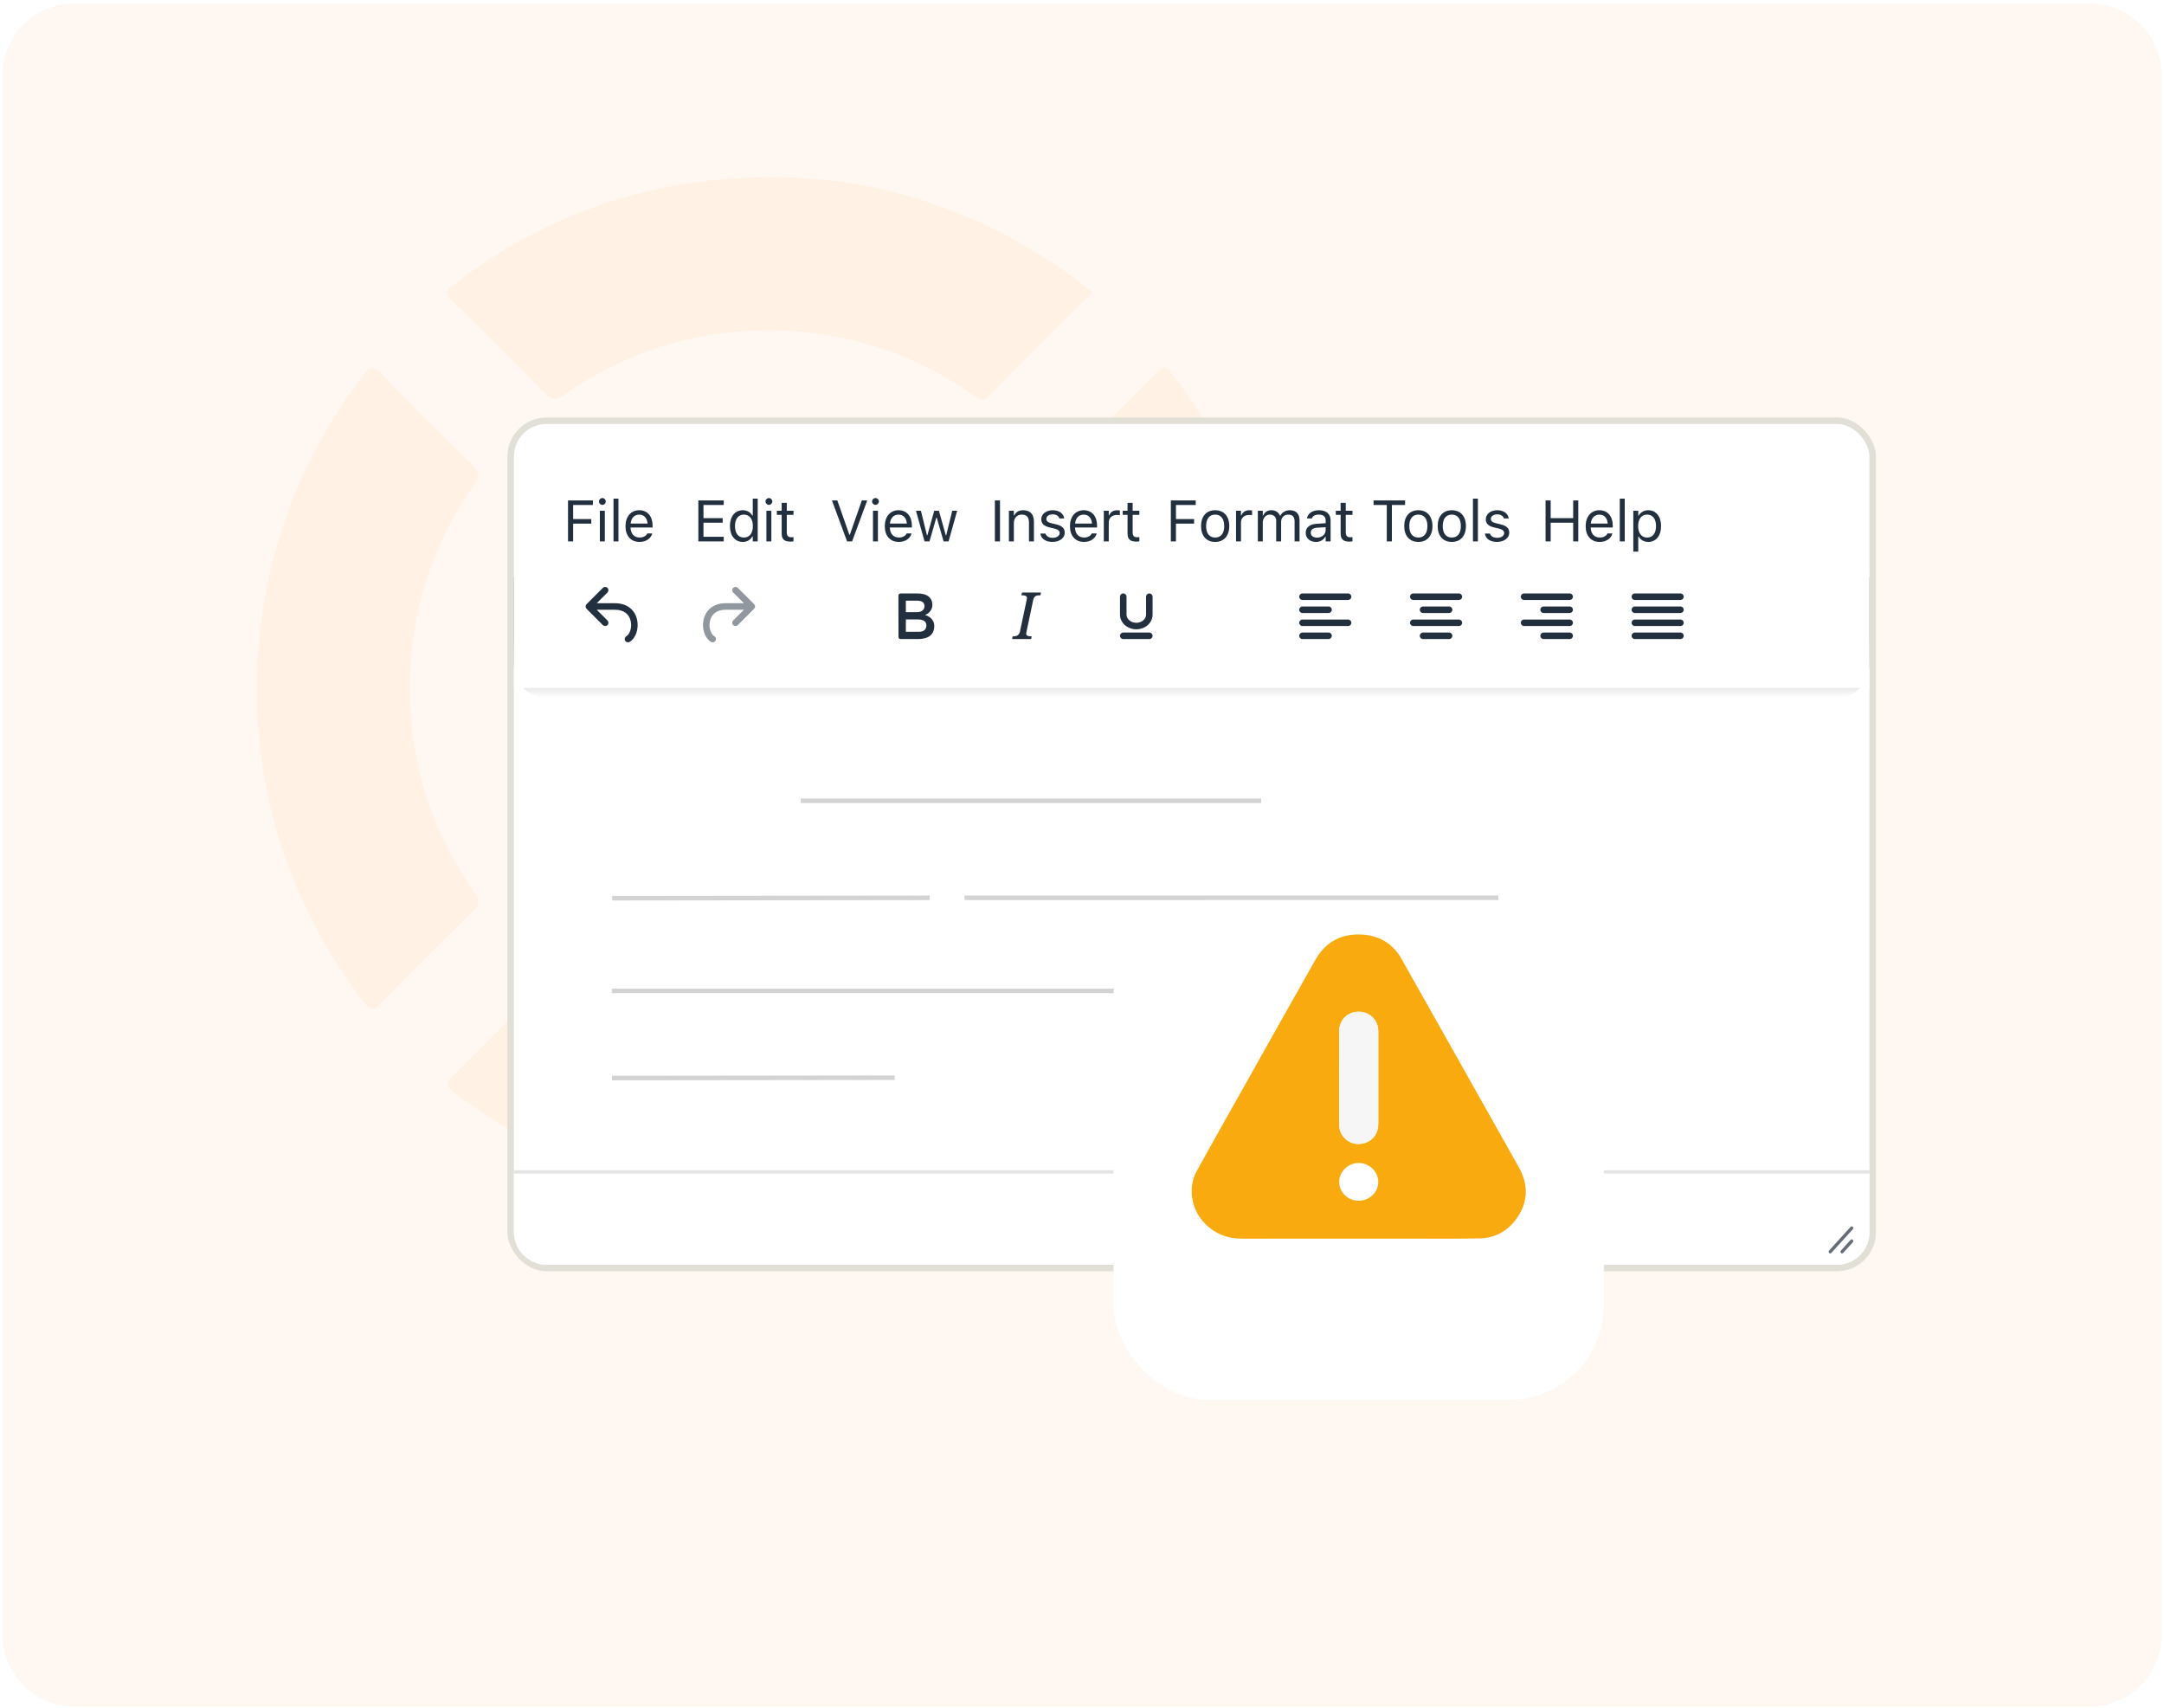
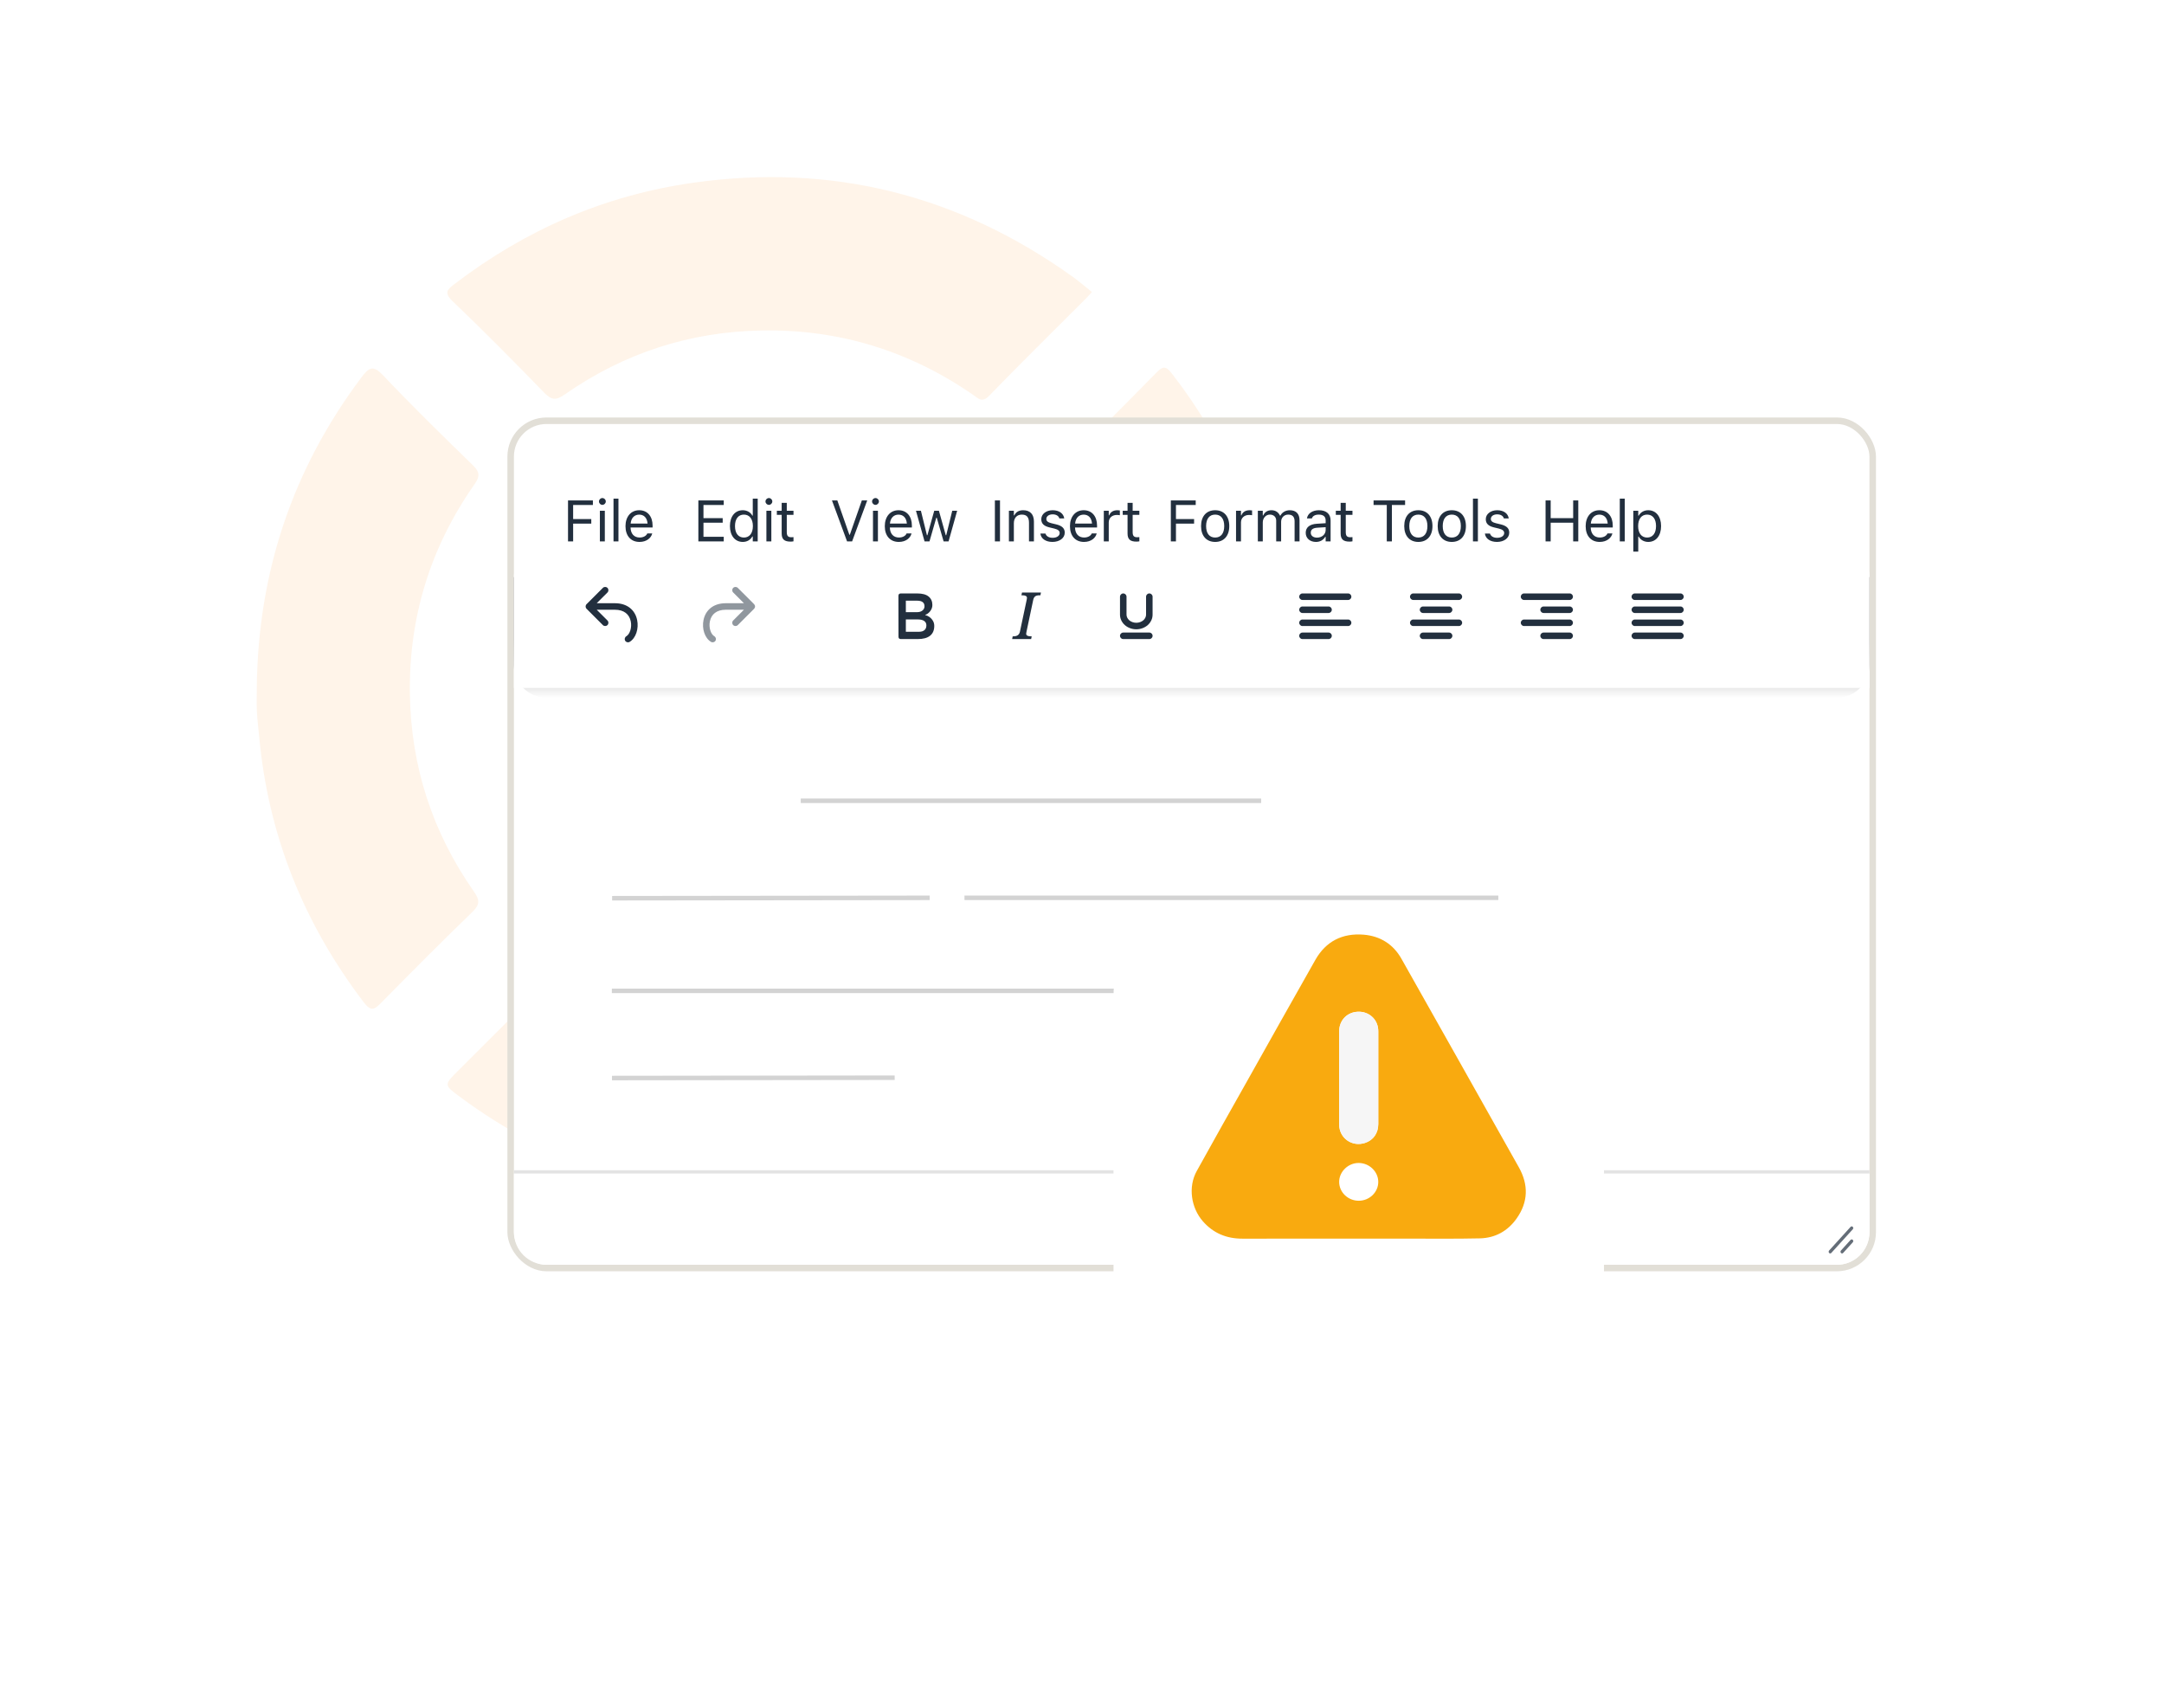
<svg xmlns="http://www.w3.org/2000/svg" width="479" height="378" viewBox="0 0 479 378" fill="none">
  <g id="Group 1000005822">
-     <path id="Rectangle 14307" d="M0.525 16.727C0.525 7.891 7.688 0.728 16.525 0.728H462.525C471.361 0.728 478.525 7.891 478.525 16.727V361.728C478.525 370.564 471.361 377.728 462.525 377.728H16.525C7.688 377.728 0.525 370.564 0.525 361.728V16.727Z" fill="#FFF8F2" />
    <g id="Group 1000005820">
      <path id="Vector" d="M226.677 152.585C226.649 183.846 201.331 208.994 169.914 208.951C138.639 208.909 113.35 183.562 113.378 152.273C113.421 120.857 138.767 95.695 170.382 95.723C201.6 95.752 226.705 121.112 226.677 152.571V152.585Z" fill="#FFECDB" fill-opacity="0.6" />
      <path id="Vector_2" d="M241.699 64.633C241.16 65.214 240.791 65.64 240.408 66.037C233.231 73.214 225.998 80.32 218.934 87.61C217.374 89.213 216.58 88.206 215.445 87.426C201.375 77.682 185.773 72.845 168.653 73.143C152.697 73.412 138.116 78.15 125.024 87.298C123.095 88.645 122.088 88.603 120.443 86.901C113.791 80.036 107.068 73.242 100.16 66.647C98.104 64.675 99.168 63.966 100.685 62.803C116.33 50.874 133.79 43.244 153.321 40.464C184.17 36.067 212.169 43.159 237.444 61.257C238.862 62.264 240.181 63.427 241.699 64.633Z" fill="#FFECDB" fill-opacity="0.6" />
      <path id="Vector_3" d="M283.341 152.302C283.043 177.918 275.384 201.009 259.881 221.504C258.279 223.631 257.456 223.83 255.513 221.816C248.974 215.008 242.28 208.37 235.486 201.817C233.883 200.271 233.812 199.349 235.074 197.548C244.648 183.846 249.428 168.627 249.343 151.891C249.258 135.792 244.634 121.07 235.486 107.879C233.713 105.312 234.124 104.163 236.138 102.234C242.861 95.78 249.414 89.156 255.938 82.504C257.286 81.143 257.938 80.817 259.328 82.589C271.257 97.95 278.731 115.212 281.866 134.374C282.831 140.303 283.398 146.288 283.341 152.316V152.302Z" fill="#FFECDB" fill-opacity="0.6" />
      <path id="Vector_4" d="M169.872 265.713C144.739 265.217 122.017 257.728 101.805 242.764C98.245 240.126 98.273 240.112 101.28 237.105C107.705 230.68 114.159 224.297 120.499 217.801C121.932 216.326 122.825 215.943 124.782 217.262C153.348 236.523 186.921 236.509 215.402 217.248C217.118 216.085 217.941 216.099 219.416 217.602C226.153 224.538 233.004 231.375 239.925 238.112C241.528 239.672 241.528 240.339 239.698 241.743C222.267 255.09 202.707 262.933 180.822 264.919C177.191 265.245 173.532 265.458 169.901 265.728L169.872 265.713Z" fill="#FFECDB" fill-opacity="0.6" />
      <path id="Vector_5" d="M56.843 152.089C57.126 126.728 64.729 103.85 80.004 83.525C81.692 81.284 82.6 80.745 84.827 83.1C91.224 89.865 97.89 96.376 104.571 102.872C106.088 104.347 106.386 105.254 105.053 107.155C95.309 121.041 90.5 136.501 90.727 153.479C90.94 169.549 95.706 184.215 104.925 197.363C106.301 199.32 106.145 200.313 104.471 201.93C97.692 208.483 91.039 215.178 84.416 221.901C82.941 223.39 82.189 224.014 80.543 221.872C67.253 204.412 59.367 184.881 57.367 163.01C57.197 161.138 56.942 159.266 56.857 157.379C56.772 155.621 56.843 153.848 56.843 152.075V152.089Z" fill="#FFECDB" fill-opacity="0.6" />
    </g>
    <g id="Group 1000005818">
      <g id="Logo &amp; Attribution Requirements" filter="url(#filter0_d_4_1581)">
        <rect id="Rectangle 7" x="113.035" y="87.349" width="301.488" height="187.529" rx="7.934" fill="white" stroke="#E2DFD7" stroke-width="1.443" />
        <path id="Rectangle 10" opacity="0.5" d="M113.756 121.969H413.802V141.444C413.802 145.427 410.573 148.656 406.589 148.656H120.969C116.985 148.656 113.756 145.427 113.756 141.444V121.969Z" fill="url(#paint0_linear_4_1581)" />
        <path id="Rectangle 8" d="M113.756 121.97C113.756 117.986 116.985 114.757 120.969 114.757H406.589C410.573 114.757 413.802 117.986 413.802 121.969V146.492H113.756V121.97Z" fill="white" />
        <g id="Toolbar">
          <g id="Frame 24">
            <g id="Group 20">
              <g id="Slot 1">
                <g id="Icon">
                  <path id="Combined Shape" d="M132.086 127.74H136.115C138.806 127.74 140.557 129.211 141.027 131.433C141.435 133.358 140.755 135.475 139.37 136.294C139.027 136.497 138.585 136.384 138.382 136.041C138.179 135.698 138.293 135.256 138.636 135.053C139.43 134.583 139.906 133.1 139.616 131.731C139.284 130.167 138.113 129.182 136.115 129.182H132.086L134.461 131.557C134.743 131.839 134.743 132.296 134.461 132.577C134.18 132.859 133.723 132.859 133.441 132.577L129.835 128.971C129.553 128.689 129.553 128.233 129.835 127.951L133.441 124.345C133.723 124.063 134.18 124.063 134.461 124.345C134.743 124.626 134.743 125.083 134.461 125.365L132.086 127.74Z" fill="#222F3E" />
                </g>
              </g>
              <g id="Slot 2">
                <g id="Icon_2" opacity="0.5">
                  <path id="Combined Shape_2" d="M164.667 129.182H160.639C158.641 129.182 157.469 130.167 157.138 131.731C156.848 133.1 157.324 134.583 158.118 135.053C158.461 135.256 158.574 135.698 158.372 136.041C158.169 136.384 157.726 136.497 157.384 136.294C155.998 135.475 155.319 133.358 155.727 131.433C156.197 129.211 157.948 127.74 160.639 127.74H164.667L162.292 125.365C162.01 125.083 162.01 124.626 162.292 124.344C162.574 124.063 163.03 124.063 163.312 124.344L166.905 127.937C167.043 128.069 167.13 128.255 167.13 128.461C167.13 128.667 167.043 128.853 166.905 128.984L163.312 132.577C163.03 132.859 162.574 132.859 162.292 132.577C162.01 132.295 162.01 131.839 162.292 131.557L164.667 129.182Z" fill="#222F3E" />
                </g>
              </g>
            </g>
            <g id="Group 23">
              <g id="Slot 6">
                <g id="Icon_3">
                  <path id="B" fill-rule="evenodd" clip-rule="evenodd" d="M199.414 135.673C199.231 135.673 199.097 135.63 199.01 135.544C198.924 135.457 198.88 135.322 198.88 135.14L198.866 126.11C198.866 125.917 198.924 125.78 199.01 125.698C199.097 125.617 199.231 125.576 199.414 125.576H203.034C204.159 125.576 204.998 125.804 205.551 126.261C206.104 126.718 206.381 127.34 206.381 128.129C206.381 128.61 206.229 129.055 205.926 129.463C205.623 129.872 205.251 130.158 204.808 130.322L204.823 130.379C205.102 130.427 205.395 130.557 205.703 130.769C206.01 130.98 206.27 131.257 206.482 131.598C206.693 131.94 206.799 132.327 206.799 132.76C206.799 133.712 206.491 134.435 205.876 134.931C205.26 135.426 204.347 135.673 203.135 135.673H199.414ZM202.998 129.716C203.493 129.716 203.89 129.593 204.189 129.348C204.487 129.103 204.636 128.793 204.636 128.418C204.636 127.591 204.09 127.177 202.998 127.177L200.51 127.177V129.716H202.998ZM203.423 134.058C203.947 134.058 204.349 133.935 204.631 133.69C204.913 133.445 205.054 133.096 205.054 132.644C205.054 132.221 204.893 131.896 204.57 131.67C204.248 131.444 203.785 131.331 203.182 131.331L200.51 131.331V134.058H203.423Z" fill="#222F3E" />
                </g>
              </g>
              <g id="Slot 7">
                <g id="Icon_4">
                  <path id="I" fill-rule="evenodd" clip-rule="evenodd" d="M230.418 125.376L230.291 125.981H230.101C229.641 125.981 229.31 126.068 229.108 126.242C228.906 126.416 228.77 126.674 228.699 127.017L227.206 134.089C227.164 134.291 227.143 134.424 227.143 134.49C227.143 134.875 227.49 135.068 228.185 135.068H228.368L228.241 135.673H224.043L224.156 135.068H224.346C225.144 135.068 225.616 134.723 225.762 134.032L227.262 126.961C227.3 126.782 227.319 126.648 227.319 126.559C227.319 126.174 226.971 125.981 226.276 125.981H226.093L226.22 125.376H230.418Z" fill="#222F3E" />
                </g>
              </g>
              <g id="Slot 8">
                <g id="Icon_5">
                  <path id="shape" fill-rule="evenodd" clip-rule="evenodd" d="M253.681 126.297C253.681 125.899 254.004 125.576 254.403 125.576V125.576C254.801 125.576 255.124 125.899 255.124 126.297V130.264C255.124 130.715 255.03 131.136 254.842 131.526C254.654 131.924 254.397 132.27 254.07 132.563C253.743 132.856 253.362 133.085 252.926 133.25C252.483 133.423 252.013 133.51 251.517 133.51C251.022 133.51 250.552 133.423 250.109 133.25C249.673 133.085 249.292 132.856 248.965 132.563C248.638 132.27 248.381 131.924 248.193 131.526C248.005 131.136 247.911 130.715 247.911 130.264V126.297C247.911 125.899 248.234 125.576 248.632 125.576V125.576C249.031 125.576 249.354 125.899 249.354 126.297V130.264C249.354 130.489 249.404 130.707 249.506 130.918C249.607 131.128 249.748 131.32 249.928 131.492C250.139 131.673 250.381 131.814 250.655 131.915C250.93 132.016 251.217 132.067 251.517 132.067C251.818 132.067 252.105 132.016 252.38 131.915C252.654 131.814 252.896 131.673 253.106 131.492C253.287 131.32 253.428 131.128 253.529 130.918C253.631 130.707 253.681 130.489 253.681 130.264V126.297ZM247.911 134.952C247.911 134.554 248.234 134.231 248.632 134.231H254.403C254.801 134.231 255.124 134.554 255.124 134.952V134.952C255.124 135.351 254.801 135.673 254.403 135.673H248.632C248.234 135.673 247.911 135.351 247.911 134.952V134.952Z" fill="#222F3E" />
                </g>
              </g>
            </g>
            <g id="Group 22">
              <g id="Slot 11">
                <g id="Icon_6">
                  <path id="shape_2" fill-rule="evenodd" clip-rule="evenodd" d="M287.581 126.297C287.581 125.899 287.904 125.576 288.302 125.576H298.4C298.798 125.576 299.121 125.899 299.121 126.297V126.297C299.121 126.695 298.798 127.018 298.4 127.018H288.302C287.904 127.018 287.581 126.695 287.581 126.297V126.297ZM287.581 129.182C287.581 128.784 287.904 128.461 288.302 128.461H294.072C294.47 128.461 294.793 128.784 294.793 129.182V129.182C294.793 129.58 294.47 129.903 294.072 129.903H288.302C287.904 129.903 287.581 129.58 287.581 129.182V129.182ZM287.581 134.952C287.581 134.554 287.904 134.231 288.302 134.231H294.072C294.47 134.231 294.793 134.554 294.793 134.952V134.952C294.793 135.351 294.47 135.673 294.072 135.673H288.302C287.904 135.673 287.581 135.351 287.581 134.952V134.952ZM287.581 132.067C287.581 131.669 287.904 131.346 288.302 131.346H298.4C298.798 131.346 299.121 131.669 299.121 132.067V132.067C299.121 132.466 298.798 132.788 298.4 132.788H288.302C287.904 132.788 287.581 132.466 287.581 132.067V132.067Z" fill="#222F3E" />
                </g>
              </g>
              <g id="Slot 12">
                <g id="Icon_7">
                  <path id="shape_3" fill-rule="evenodd" clip-rule="evenodd" d="M312.104 126.297C312.104 125.899 312.427 125.576 312.825 125.576H322.923C323.321 125.576 323.644 125.899 323.644 126.297V126.297C323.644 126.695 323.321 127.018 322.923 127.018H312.825C312.427 127.018 312.104 126.695 312.104 126.297V126.297ZM314.268 129.182C314.268 128.784 314.591 128.461 314.989 128.461H320.759C321.157 128.461 321.48 128.784 321.48 129.182V129.182C321.48 129.58 321.157 129.903 320.759 129.903H314.989C314.591 129.903 314.268 129.58 314.268 129.182V129.182ZM314.268 134.952C314.268 134.554 314.591 134.231 314.989 134.231H320.759C321.157 134.231 321.48 134.554 321.48 134.952V134.952C321.48 135.351 321.157 135.673 320.759 135.673H314.989C314.591 135.673 314.268 135.351 314.268 134.952V134.952ZM312.104 132.067C312.104 131.669 312.427 131.346 312.825 131.346H322.923C323.321 131.346 323.644 131.669 323.644 132.067V132.067C323.644 132.465 323.321 132.788 322.923 132.788H312.825C312.427 132.788 312.104 132.465 312.104 132.067V132.067Z" fill="#222F3E" />
                </g>
              </g>
              <g id="Slot 13">
                <g id="Icon_8">
                  <path id="shape_4" fill-rule="evenodd" clip-rule="evenodd" d="M336.627 126.297C336.627 125.899 336.95 125.576 337.348 125.576H347.446C347.844 125.576 348.167 125.899 348.167 126.297V126.297C348.167 126.695 347.844 127.018 347.446 127.018H337.348C336.95 127.018 336.627 126.695 336.627 126.297V126.297ZM340.954 129.182C340.954 128.784 341.277 128.461 341.676 128.461H347.446C347.844 128.461 348.167 128.784 348.167 129.182V129.182C348.167 129.58 347.844 129.903 347.446 129.903H341.676C341.277 129.903 340.954 129.58 340.954 129.182V129.182ZM340.954 134.952C340.954 134.554 341.277 134.231 341.676 134.231H347.446C347.844 134.231 348.167 134.554 348.167 134.952V134.952C348.167 135.351 347.844 135.673 347.446 135.673H341.676C341.277 135.673 340.954 135.351 340.954 134.952V134.952ZM336.627 132.067C336.627 131.669 336.95 131.346 337.348 131.346H347.446C347.844 131.346 348.167 131.669 348.167 132.067V132.067C348.167 132.465 347.844 132.788 347.446 132.788H337.348C336.95 132.788 336.627 132.465 336.627 132.067V132.067Z" fill="#222F3E" />
                </g>
              </g>
              <g id="Slot 14">
                <g id="Icon_9">
                  <path id="shape_5" fill-rule="evenodd" clip-rule="evenodd" d="M361.15 126.297C361.15 125.899 361.473 125.576 361.871 125.576H371.969C372.367 125.576 372.69 125.899 372.69 126.297V126.297C372.69 126.695 372.367 127.018 371.969 127.018H361.871C361.473 127.018 361.15 126.695 361.15 126.297V126.297ZM361.15 129.182C361.15 128.784 361.473 128.461 361.871 128.461H371.969C372.367 128.461 372.69 128.784 372.69 129.182V129.182C372.69 129.58 372.367 129.903 371.969 129.903H361.871C361.473 129.903 361.15 129.58 361.15 129.182V129.182ZM361.15 132.067C361.15 131.669 361.473 131.346 361.871 131.346H371.969C372.367 131.346 372.69 131.669 372.69 132.067V132.067C372.69 132.465 372.367 132.788 371.969 132.788H361.871C361.473 132.788 361.15 132.465 361.15 132.067V132.067ZM361.15 134.952C361.15 134.554 361.473 134.231 361.871 134.231H371.969C372.367 134.231 372.69 134.554 372.69 134.952V134.952C372.69 135.351 372.367 135.673 371.969 135.673H361.871C361.473 135.673 361.15 135.351 361.15 134.952V134.952Z" fill="#222F3E" />
                </g>
              </g>
            </g>
          </g>
        </g>
        <g id="Group 25">
          <path id="Rectangle 9" d="M113.756 266.944C113.756 270.927 116.985 274.156 120.969 274.156H406.589C410.573 274.156 413.802 270.927 413.802 266.944V253.961H113.756V266.944Z" fill="white" />
          <g id="Group 24">
            <line id="Line 8" x1="0.361" y1="-0.361" x2="7.434" y2="-0.361" transform="matrix(-0.672 0.74 -0.672 -0.74 409.871 265.501)" stroke="#646D78" stroke-width="0.721" stroke-linecap="round" />
            <line id="Line 9" x1="0.361" y1="-0.361" x2="3.537" y2="-0.361" transform="matrix(-0.672 0.74 -0.672 -0.74 409.871 268.386)" stroke="#646D78" stroke-width="0.721" stroke-linecap="round" />
          </g>
          <line id="Line 5" x1="113.756" y1="253.6" x2="413.802" y2="253.6" stroke="#E3E3E3" stroke-width="0.721" />
        </g>
        <g id="Menubar">
          <g id="Toolbar Menu Item Dropdown" clip-path="url(#clip0_4_1581)">
            <g id="Toolbar Menu Item Simple">
              <path id="Label" d="M125.731 114.053H126.863V110.125H130.879V109.119H126.863V106.001H131.237V104.983H125.731V114.053ZM133.337 105.97C133.751 105.97 134.091 105.631 134.091 105.216C134.091 104.801 133.751 104.462 133.337 104.462C132.922 104.462 132.582 104.801 132.582 105.216C132.582 105.631 132.922 105.97 133.337 105.97ZM132.784 114.053H133.877V107.277H132.784V114.053ZM135.8 114.053H136.894V104.587H135.8V114.053ZM141.558 114.172C143.154 114.172 144.122 113.267 144.355 112.35L144.367 112.299H143.274L143.249 112.356C143.066 112.764 142.501 113.198 141.583 113.198C140.376 113.198 139.603 112.381 139.572 110.979H144.449V110.552C144.449 108.528 143.33 107.158 141.489 107.158C139.647 107.158 138.453 108.591 138.453 110.684V110.69C138.453 112.815 139.622 114.172 141.558 114.172ZM141.482 108.132C142.482 108.132 143.223 108.767 143.337 110.106H139.591C139.71 108.817 140.477 108.132 141.482 108.132Z" fill="#222F3E" />
            </g>
          </g>
          <g id="Toolbar Menu Item Dropdown_2" clip-path="url(#clip1_4_1581)">
            <g id="Toolbar Menu Item Simple_2">
              <path id="Label_2" d="M154.582 114.053H160.201V113.035H155.713V109.917H159.968V108.911H155.713V106.001H160.201V104.983H154.582V114.053ZM164.412 114.172C165.355 114.172 166.109 113.726 166.524 112.972H166.625V114.053H167.718V104.587H166.625V108.346H166.524C166.153 107.623 165.342 107.158 164.412 107.158C162.69 107.158 161.571 108.534 161.571 110.659V110.671C161.571 112.783 162.696 114.172 164.412 114.172ZM164.664 113.204C163.425 113.204 162.69 112.249 162.69 110.671V110.659C162.69 109.081 163.425 108.126 164.664 108.126C165.895 108.126 166.65 109.094 166.65 110.659V110.671C166.65 112.236 165.895 113.204 164.664 113.204ZM170.195 105.97C170.609 105.97 170.949 105.631 170.949 105.216C170.949 104.801 170.609 104.462 170.195 104.462C169.78 104.462 169.44 104.801 169.44 105.216C169.44 105.631 169.78 105.97 170.195 105.97ZM169.642 114.053H170.735V107.277H169.642V114.053ZM175.003 114.103C175.217 114.103 175.424 114.078 175.638 114.04V113.11C175.437 113.129 175.33 113.135 175.135 113.135C174.431 113.135 174.154 112.815 174.154 112.016V108.182H175.638V107.277H174.154V105.524H173.023V107.277H171.955V108.182H173.023V112.293C173.023 113.588 173.608 114.103 175.003 114.103Z" fill="#222F3E" />
            </g>
          </g>
          <g id="Toolbar Menu Item Dropdown_3" clip-path="url(#clip2_4_1581)">
            <g id="Toolbar Menu Item Simple_3">
              <path id="Label_3" d="M187.496 114.053H188.615L191.959 104.983H190.771L188.106 112.588H188.005L185.34 104.983H184.152L187.496 114.053ZM193.788 105.97C194.202 105.97 194.542 105.631 194.542 105.216C194.542 104.801 194.202 104.462 193.788 104.462C193.373 104.462 193.033 104.801 193.033 105.216C193.033 105.631 193.373 105.97 193.788 105.97ZM193.235 114.053H194.328V107.277H193.235V114.053ZM198.954 114.172C200.551 114.172 201.519 113.267 201.751 112.35L201.764 112.299H200.67L200.645 112.356C200.463 112.764 199.897 113.198 198.979 113.198C197.773 113.198 196.999 112.381 196.968 110.979H201.845V110.552C201.845 108.528 200.727 107.158 198.885 107.158C197.043 107.158 195.849 108.591 195.849 110.684V110.69C195.849 112.815 197.018 114.172 198.954 114.172ZM198.879 108.132C199.878 108.132 200.62 108.767 200.733 110.106H196.987C197.106 108.817 197.873 108.132 198.879 108.132ZM204.649 114.053H205.742L207.251 108.811H207.351L208.866 114.053H209.966L211.864 107.277H210.777L209.444 112.695H209.344L207.829 107.277H206.792L205.277 112.695H205.177L203.844 107.277H202.75L204.649 114.053Z" fill="#222F3E" />
            </g>
          </g>
          <g id="Toolbar Menu Item Dropdown_4" clip-path="url(#clip3_4_1581)">
            <g id="Toolbar Menu Item Simple_4">
              <path id="Label_4" d="M220.217 114.053H221.348V104.983H220.217V114.053ZM223.322 114.053H224.416V110.043C224.416 108.855 225.101 108.126 226.182 108.126C227.263 108.126 227.766 108.71 227.766 109.93V114.053H228.859V109.666C228.859 108.057 228.011 107.158 226.49 107.158C225.49 107.158 224.856 107.579 224.516 108.296H224.416V107.277H223.322V114.053ZM232.964 114.172C234.503 114.172 235.679 113.336 235.679 112.13V112.117C235.679 111.149 235.063 110.596 233.787 110.288L232.744 110.037C231.945 109.842 231.606 109.553 231.606 109.094V109.081C231.606 108.484 232.197 108.069 233.001 108.069C233.818 108.069 234.346 108.44 234.491 108.974H235.566C235.415 107.868 234.428 107.158 233.008 107.158C231.568 107.158 230.487 108.006 230.487 109.131V109.138C230.487 110.112 231.059 110.665 232.329 110.967L233.378 111.218C234.214 111.419 234.56 111.74 234.56 112.199V112.211C234.56 112.827 233.913 113.261 233.001 113.261C232.134 113.261 231.593 112.89 231.411 112.324H230.292C230.418 113.443 231.455 114.172 232.964 114.172ZM239.94 114.172C241.537 114.172 242.505 113.267 242.737 112.35L242.75 112.299H241.656L241.631 112.356C241.449 112.764 240.883 113.198 239.965 113.198C238.759 113.198 237.986 112.381 237.954 110.979H242.832V110.552C242.832 108.528 241.713 107.158 239.871 107.158C238.03 107.158 236.835 108.591 236.835 110.684V110.69C236.835 112.815 238.004 114.172 239.94 114.172ZM239.865 108.132C240.864 108.132 241.606 108.767 241.719 110.106H237.973C238.092 108.817 238.859 108.132 239.865 108.132ZM244.327 114.053H245.421V109.854C245.421 108.861 246.163 108.201 247.206 108.201C247.445 108.201 247.652 108.226 247.879 108.264V107.202C247.772 107.183 247.539 107.158 247.332 107.158C246.414 107.158 245.779 107.573 245.522 108.283H245.421V107.277H244.327V114.053ZM251.562 114.103C251.775 114.103 251.983 114.078 252.197 114.04V113.11C251.995 113.129 251.889 113.135 251.694 113.135C250.99 113.135 250.713 112.815 250.713 112.016V108.182H252.197V107.277H250.713V105.524H249.582V107.277H248.513V108.182H249.582V112.293C249.582 113.588 250.166 114.103 251.562 114.103Z" fill="#222F3E" />
            </g>
          </g>
          <g id="Toolbar Menu Item Dropdown_5" clip-path="url(#clip4_4_1581)">
            <g id="Toolbar Menu Item Simple_5">
              <path id="Label_5" d="M259.165 114.053H260.297V110.125H264.313V109.119H260.297V106.001H264.671V104.983H259.165V114.053ZM268.977 114.172C270.906 114.172 272.1 112.84 272.1 110.671V110.659C272.1 108.484 270.906 107.158 268.977 107.158C267.047 107.158 265.853 108.484 265.853 110.659V110.671C265.853 112.84 267.047 114.172 268.977 114.172ZM268.977 113.204C267.694 113.204 266.972 112.268 266.972 110.671V110.659C266.972 109.056 267.694 108.126 268.977 108.126C270.259 108.126 270.982 109.056 270.982 110.659V110.671C270.982 112.268 270.259 113.204 268.977 113.204ZM273.596 114.053H274.69V109.854C274.69 108.861 275.432 108.201 276.475 108.201C276.714 108.201 276.921 108.226 277.147 108.264V107.202C277.041 107.183 276.808 107.158 276.601 107.158C275.683 107.158 275.048 107.573 274.791 108.283H274.69V107.277H273.596V114.053ZM278.423 114.053H279.517V109.854C279.517 108.899 280.19 108.126 281.076 108.126C281.931 108.126 282.484 108.648 282.484 109.452V114.053H283.577V109.697C283.577 108.836 284.2 108.126 285.142 108.126C286.098 108.126 286.557 108.622 286.557 109.622V114.053H287.65V109.37C287.65 107.95 286.877 107.158 285.494 107.158C284.558 107.158 283.785 107.629 283.42 108.346H283.32C283.005 107.642 282.364 107.158 281.447 107.158C280.56 107.158 279.919 107.579 279.618 108.308H279.517V107.277H278.423V114.053ZM291.283 114.172C292.194 114.172 292.905 113.776 293.332 113.053H293.433V114.053H294.526V109.414C294.526 108.006 293.602 107.158 291.949 107.158C290.504 107.158 289.473 107.874 289.297 108.937L289.291 108.974H290.384L290.391 108.955C290.567 108.428 291.101 108.126 291.912 108.126C292.924 108.126 293.433 108.578 293.433 109.414V110.03L291.491 110.15C289.913 110.244 289.02 110.942 289.02 112.148V112.161C289.02 113.393 289.995 114.172 291.283 114.172ZM290.139 112.136V112.123C290.139 111.451 290.592 111.086 291.623 111.023L293.433 110.91V111.526C293.433 112.494 292.622 113.223 291.509 113.223C290.724 113.223 290.139 112.821 290.139 112.136ZM298.731 114.103C298.945 114.103 299.152 114.078 299.366 114.04V113.11C299.165 113.129 299.058 113.135 298.863 113.135C298.159 113.135 297.883 112.815 297.883 112.016V108.182H299.366V107.277H297.883V105.524H296.751V107.277H295.683V108.182H296.751V112.293C296.751 113.588 297.336 114.103 298.731 114.103Z" fill="#222F3E" />
            </g>
          </g>
          <g id="Toolbar Menu Item Dropdown_6" clip-path="url(#clip5_4_1581)">
            <g id="Toolbar Menu Item Simple_6">
              <path id="Label_6" d="M306.962 114.053H308.093V106.001H311.016V104.983H304.039V106.001H306.962V114.053ZM313.951 114.172C315.881 114.172 317.075 112.84 317.075 110.671V110.659C317.075 108.484 315.881 107.158 313.951 107.158C312.022 107.158 310.827 108.484 310.827 110.659V110.671C310.827 112.84 312.022 114.172 313.951 114.172ZM313.951 113.204C312.669 113.204 311.946 112.268 311.946 110.671V110.659C311.946 109.056 312.669 108.126 313.951 108.126C315.233 108.126 315.956 109.056 315.956 110.659V110.671C315.956 112.268 315.233 113.204 313.951 113.204ZM321.355 114.172C323.285 114.172 324.479 112.84 324.479 110.671V110.659C324.479 108.484 323.285 107.158 321.355 107.158C319.426 107.158 318.231 108.484 318.231 110.659V110.671C318.231 112.84 319.426 114.172 321.355 114.172ZM321.355 113.204C320.073 113.204 319.35 112.268 319.35 110.671V110.659C319.35 109.056 320.073 108.126 321.355 108.126C322.637 108.126 323.36 109.056 323.36 110.659V110.671C323.36 112.268 322.637 113.204 321.355 113.204ZM326.038 114.053H327.131V104.587H326.038V114.053ZM331.355 114.172C332.895 114.172 334.07 113.336 334.07 112.13V112.117C334.07 111.149 333.454 110.596 332.179 110.288L331.135 110.037C330.337 109.842 329.998 109.553 329.998 109.094V109.081C329.998 108.484 330.588 108.069 331.393 108.069C332.21 108.069 332.738 108.44 332.882 108.974H333.957C333.806 107.868 332.82 107.158 331.399 107.158C329.96 107.158 328.879 108.006 328.879 109.131V109.138C328.879 110.112 329.451 110.665 330.72 110.967L331.77 111.218C332.606 111.419 332.952 111.74 332.952 112.199V112.211C332.952 112.827 332.304 113.261 331.393 113.261C330.526 113.261 329.985 112.89 329.803 112.324H328.684C328.81 113.443 329.847 114.172 331.355 114.172Z" fill="#222F3E" />
            </g>
          </g>
          <g id="Toolbar Menu Item Dropdown_7" clip-path="url(#clip6_4_1581)">
            <g id="Toolbar Menu Item Simple_7">
              <path id="Label_7" d="M342.111 114.053H343.242V109.923H348.22V114.053H349.351V104.983H348.22V108.905H343.242V104.983H342.111V114.053ZM354.09 114.172C355.687 114.172 356.655 113.267 356.887 112.35L356.9 112.299H355.806L355.781 112.356C355.599 112.764 355.033 113.198 354.116 113.198C352.909 113.198 352.136 112.381 352.104 110.979H356.982V110.552C356.982 108.528 355.863 107.158 354.021 107.158C352.18 107.158 350.986 108.591 350.986 110.684V110.69C350.986 112.815 352.155 114.172 354.09 114.172ZM354.015 108.132C355.014 108.132 355.756 108.767 355.869 110.106H352.123C352.243 108.817 353.009 108.132 354.015 108.132ZM358.54 114.053H359.634V104.587H358.54V114.053ZM361.532 116.316H362.626V112.984H362.726C363.097 113.707 363.908 114.172 364.838 114.172C366.56 114.172 367.679 112.796 367.679 110.671V110.659C367.679 108.547 366.554 107.158 364.838 107.158C363.896 107.158 363.141 107.604 362.726 108.358H362.626V107.277H361.532V116.316ZM364.587 113.204C363.355 113.204 362.601 112.236 362.601 110.671V110.659C362.601 109.094 363.355 108.126 364.587 108.126C365.825 108.126 366.56 109.081 366.56 110.659V110.671C366.56 112.249 365.825 113.204 364.587 113.204Z" fill="#222F3E" />
            </g>
          </g>
        </g>
        <g id="Group 1000005463">
          <line id="Line 510" x1="177.243" y1="171.463" x2="279.156" y2="171.463" stroke="#D3D3D3" />
          <path id="Line 512" d="M135.492 193.03L205.783 192.947" stroke="#D3D3D3" />
          <path id="Line 514" d="M135.434 213.536L281.757 213.536" stroke="#D3D3D3" />
          <path id="Line 615" d="M135.458 232.832L198.036 232.757" stroke="#D3D3D3" />
          <path id="Line 513" d="M213.485 192.939H331.651" stroke="#D3D3D3" />
        </g>
      </g>
    </g>
    <g id="Group 1000005821">
      <g id="Rectangle 14269" filter="url(#filter1_dd_4_1581)">
        <rect x="246.475" y="185.196" width="108.565" height="110.586" rx="21.088" fill="white" />
      </g>
    </g>
    <g id="Group 1000005816">
      <path id="Vector_6" d="M300.722 274.143C292.155 274.143 283.587 274.129 275.02 274.149C271.488 274.157 268.57 272.94 266.27 270.325C263.627 267.318 262.961 262.694 264.882 259.209C268.55 252.555 272.298 245.942 276.024 239.316C281.065 230.345 286.086 221.364 291.171 212.415C293.471 208.368 297.118 206.477 301.862 206.871C305.55 207.179 308.407 209.014 310.186 212.161C318.875 227.534 327.515 242.932 336.178 258.32C338.367 262.208 338.286 266.029 335.7 269.693C333.768 272.426 331.006 274.001 327.578 274.082C322.167 274.207 316.749 274.135 311.335 274.14C307.797 274.146 304.26 274.14 300.722 274.14V274.143ZM296.418 238.588C296.418 239.542 296.418 240.496 296.418 241.45C296.418 243.939 296.392 246.429 296.424 248.916C296.462 251.937 299.302 253.911 302.183 252.952C303.976 252.353 305.078 250.804 305.081 248.804C305.09 241.965 305.084 235.128 305.081 228.289C305.081 228.012 305.061 227.73 305.017 227.456C304.63 225.145 302.524 223.646 300.123 223.965C297.951 224.253 296.436 225.99 296.424 228.264C296.41 231.707 296.421 235.148 296.421 238.591L296.418 238.588ZM300.76 265.757C303.129 265.752 305.075 263.878 305.078 261.595C305.081 259.327 303.134 257.427 300.777 257.397C298.428 257.366 296.404 259.327 296.421 261.612C296.438 263.897 298.388 265.763 300.76 265.757Z" fill="#F9AA0F" />
      <path id="Vector_7" d="M296.419 238.588C296.419 235.145 296.407 231.705 296.421 228.261C296.433 225.987 297.946 224.25 300.121 223.962C302.522 223.646 304.627 225.145 305.015 227.453C305.061 227.727 305.079 228.01 305.079 228.286C305.081 235.126 305.087 241.962 305.079 248.801C305.079 250.801 303.976 252.35 302.18 252.949C299.302 253.908 296.462 251.934 296.421 248.913C296.39 246.423 296.416 243.937 296.416 241.447C296.416 240.493 296.416 239.539 296.416 238.586L296.419 238.588Z" fill="#F6F6F6" />
    </g>
  </g>
  <defs>
    <filter id="filter0_d_4_1581" x="95.003" y="75.087" width="527.965" height="223.592" filterUnits="userSpaceOnUse" color-interpolation-filters="sRGB">
      <feFlood flood-opacity="0" result="BackgroundImageFix" />
      <feColorMatrix in="SourceAlpha" type="matrix" values="0 0 0 0 0 0 0 0 0 0 0 0 0 0 0 0 0 0 127 0" result="hardAlpha" />
      <feOffset dy="5.77" />
      <feGaussianBlur stdDeviation="8.655" />
      <feColorMatrix type="matrix" values="0 0 0 0 0.048 0 0 0 0 0.073 0 0 0 0 0.172 0 0 0 0.129 0" />
      <feBlend mode="normal" in2="BackgroundImageFix" result="effect1_dropShadow_4_1581" />
      <feBlend mode="normal" in="SourceGraphic" in2="effect1_dropShadow_4_1581" result="shape" />
    </filter>
    <filter id="filter1_dd_4_1581" x="210.45" y="149.171" width="180.615" height="182.635" filterUnits="userSpaceOnUse" color-interpolation-filters="sRGB">
      <feFlood flood-opacity="0" result="BackgroundImageFix" />
      <feColorMatrix in="SourceAlpha" type="matrix" values="0 0 0 0 0 0 0 0 0 0 0 0 0 0 0 0 0 0 127 0" result="hardAlpha" />
      <feMorphology radius="0.879" operator="dilate" in="SourceAlpha" result="effect1_dropShadow_4_1581" />
      <feOffset />
      <feGaussianBlur stdDeviation="17.573" />
      <feColorMatrix type="matrix" values="0 0 0 0 0.133 0 0 0 0 0.184 0 0 0 0 0.243 0 0 0 0.15 0" />
      <feBlend mode="normal" in2="BackgroundImageFix" result="effect1_dropShadow_4_1581" />
      <feColorMatrix in="SourceAlpha" type="matrix" values="0 0 0 0 0 0 0 0 0 0 0 0 0 0 0 0 0 0 127 0" result="hardAlpha" />
      <feMorphology radius="8.787" operator="erode" in="SourceAlpha" result="effect2_dropShadow_4_1581" />
      <feOffset dy="14.059" />
      <feGaussianBlur stdDeviation="7.029" />
      <feColorMatrix type="matrix" values="0 0 0 0 0.133 0 0 0 0 0.184 0 0 0 0 0.243 0 0 0 0.15 0" />
      <feBlend mode="normal" in2="effect1_dropShadow_4_1581" result="effect2_dropShadow_4_1581" />
      <feBlend mode="normal" in="SourceGraphic" in2="effect2_dropShadow_4_1581" result="shape" />
    </filter>
    <linearGradient id="paint0_linear_4_1581" x1="263.779" y1="135.899" x2="263.779" y2="148.656" gradientUnits="userSpaceOnUse">
      <stop />
      <stop offset="1" stop-opacity="0" />
    </linearGradient>
    <clipPath id="clip0_4_1581">
      <rect width="32.688" height="25.205" fill="white" transform="translate(118.805 96.725)" />
    </clipPath>
    <clipPath id="clip1_4_1581">
      <rect width="34.526" height="25.205" fill="white" transform="translate(147.655 96.725)" />
    </clipPath>
    <clipPath id="clip2_4_1581">
      <rect width="40.963" height="25.205" fill="white" transform="translate(177.948 96.725)" />
    </clipPath>
    <clipPath id="clip3_4_1581">
      <rect width="45.56" height="25.205" fill="white" transform="translate(213.29 96.725)" />
    </clipPath>
    <clipPath id="clip4_4_1581">
      <rect width="53.835" height="25.205" fill="white" transform="translate(252.239 96.725)" />
    </clipPath>
    <clipPath id="clip5_4_1581">
      <rect width="43.721" height="25.205" fill="white" transform="translate(297.678 96.725)" />
    </clipPath>
    <clipPath id="clip6_4_1581">
      <rect width="39.124" height="25.205" fill="white" transform="translate(335.184 96.725)" />
    </clipPath>
  </defs>
</svg>